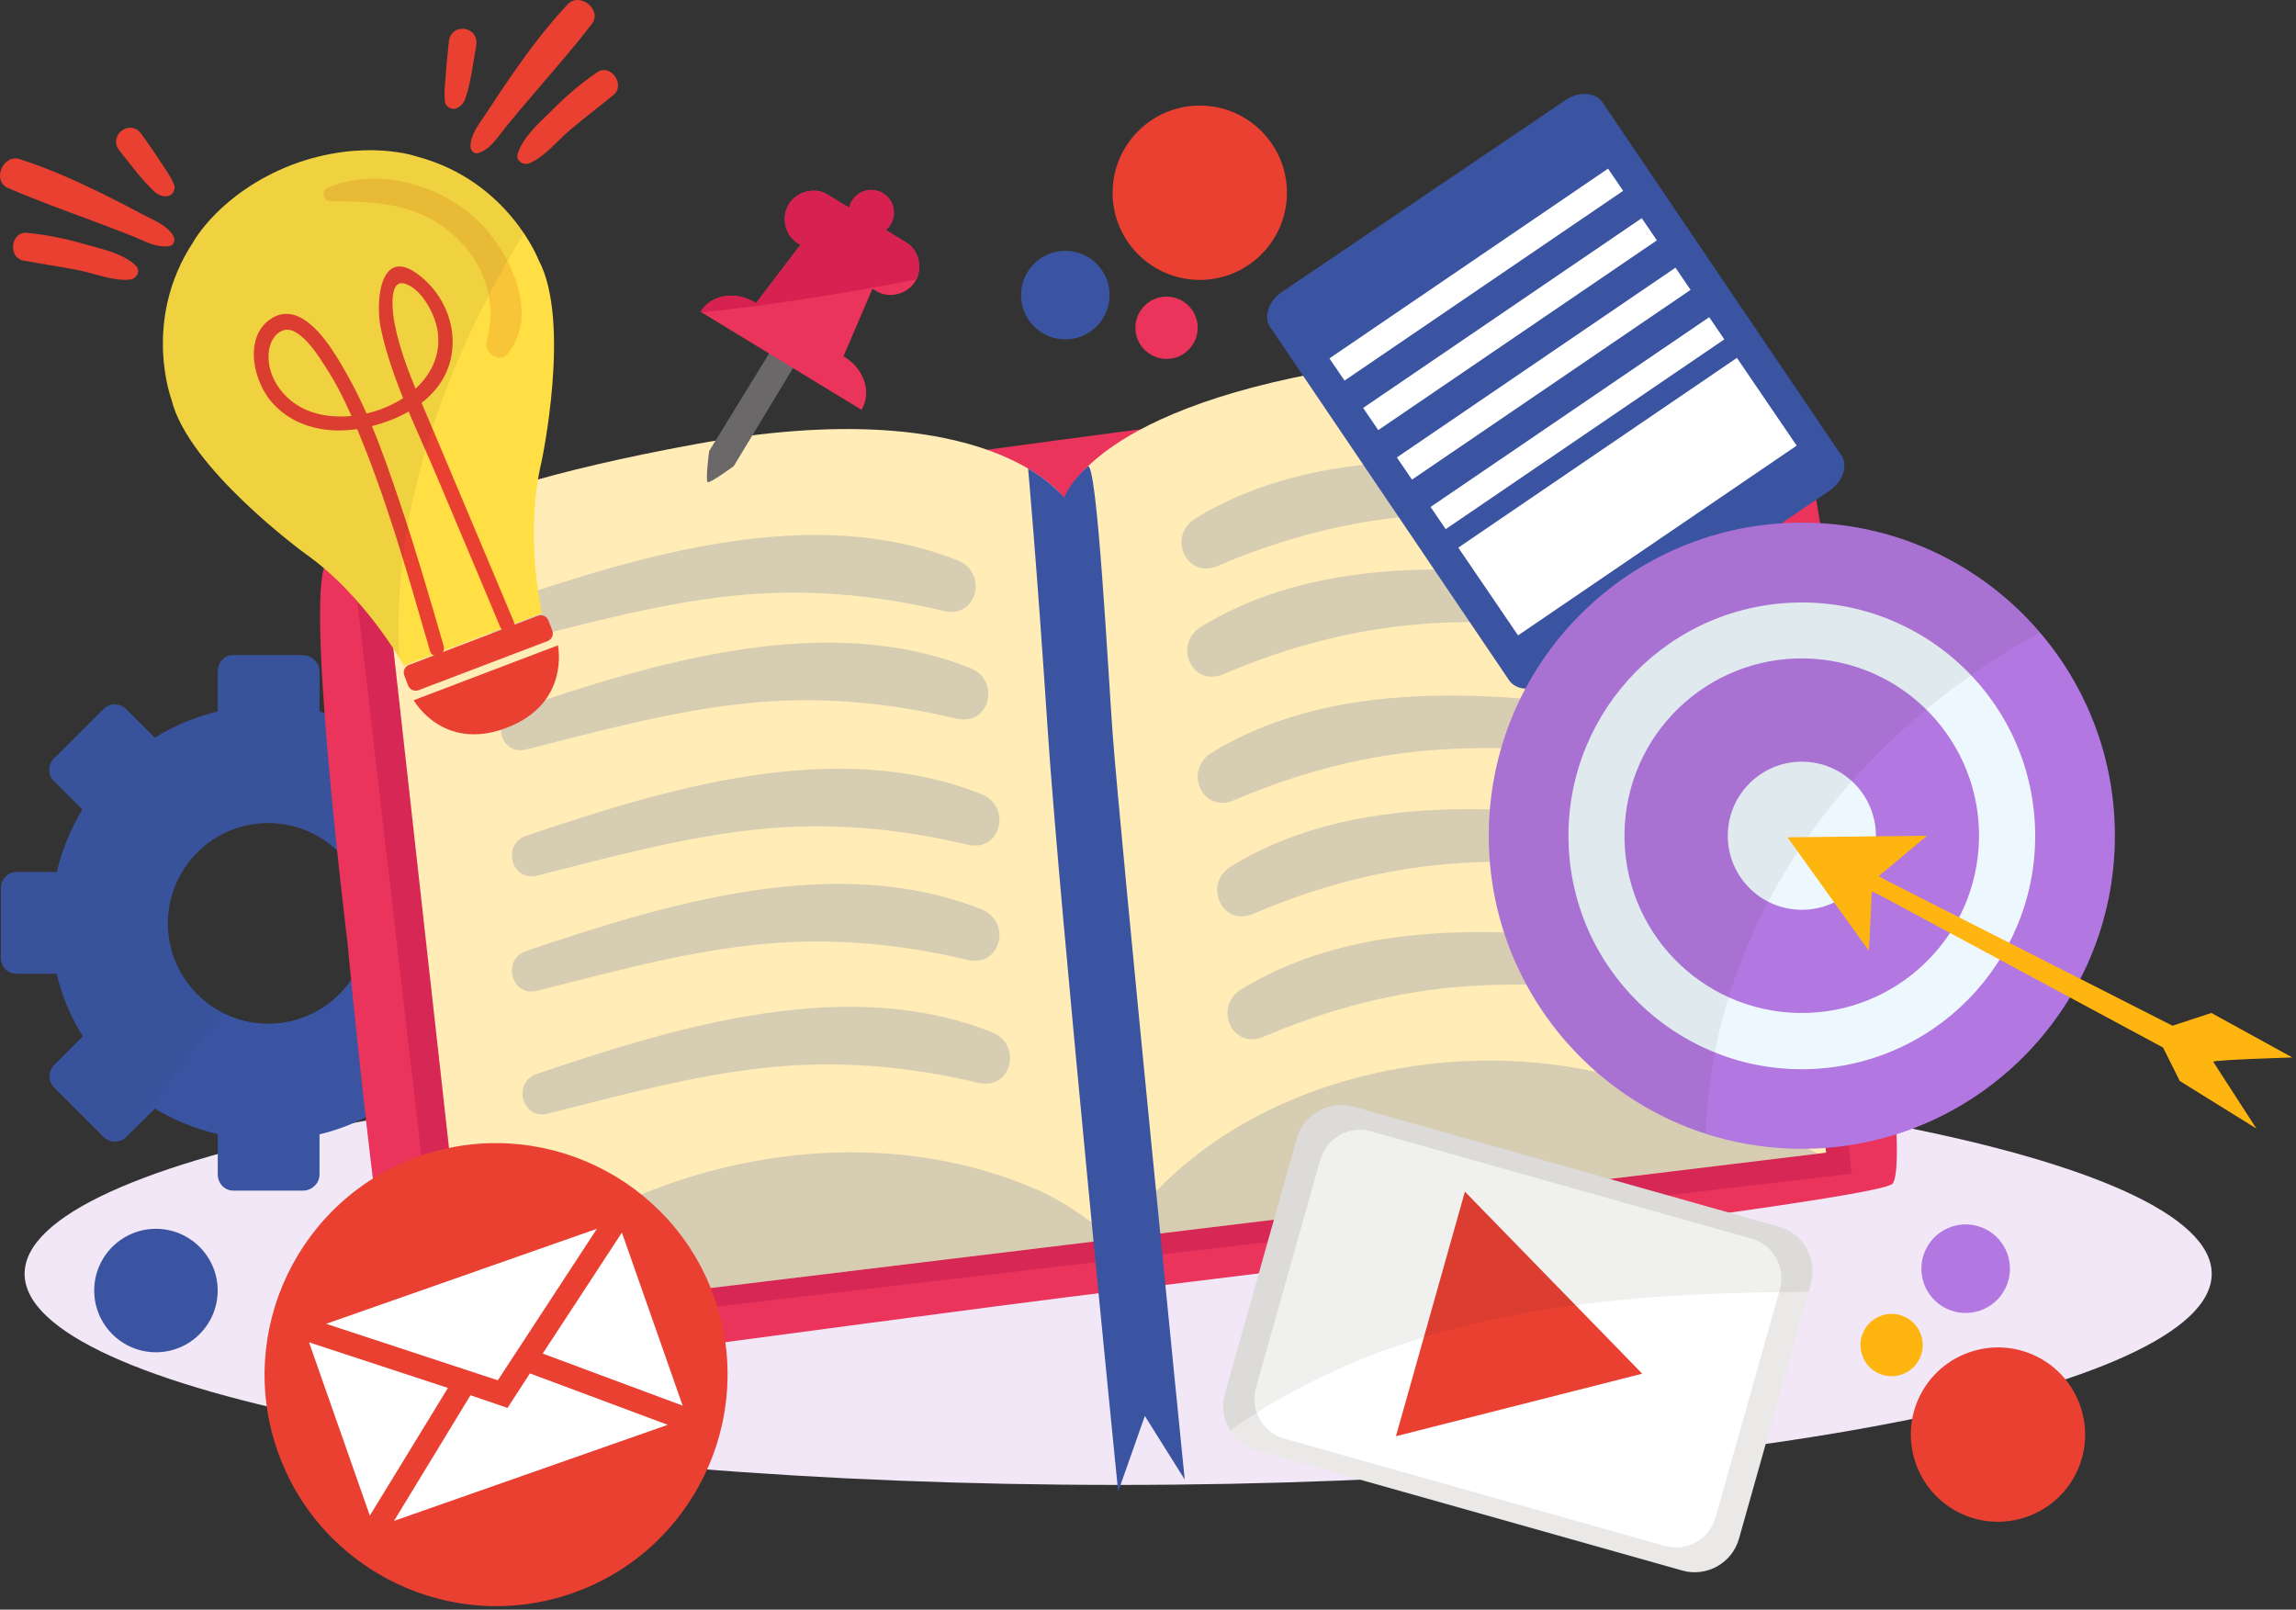
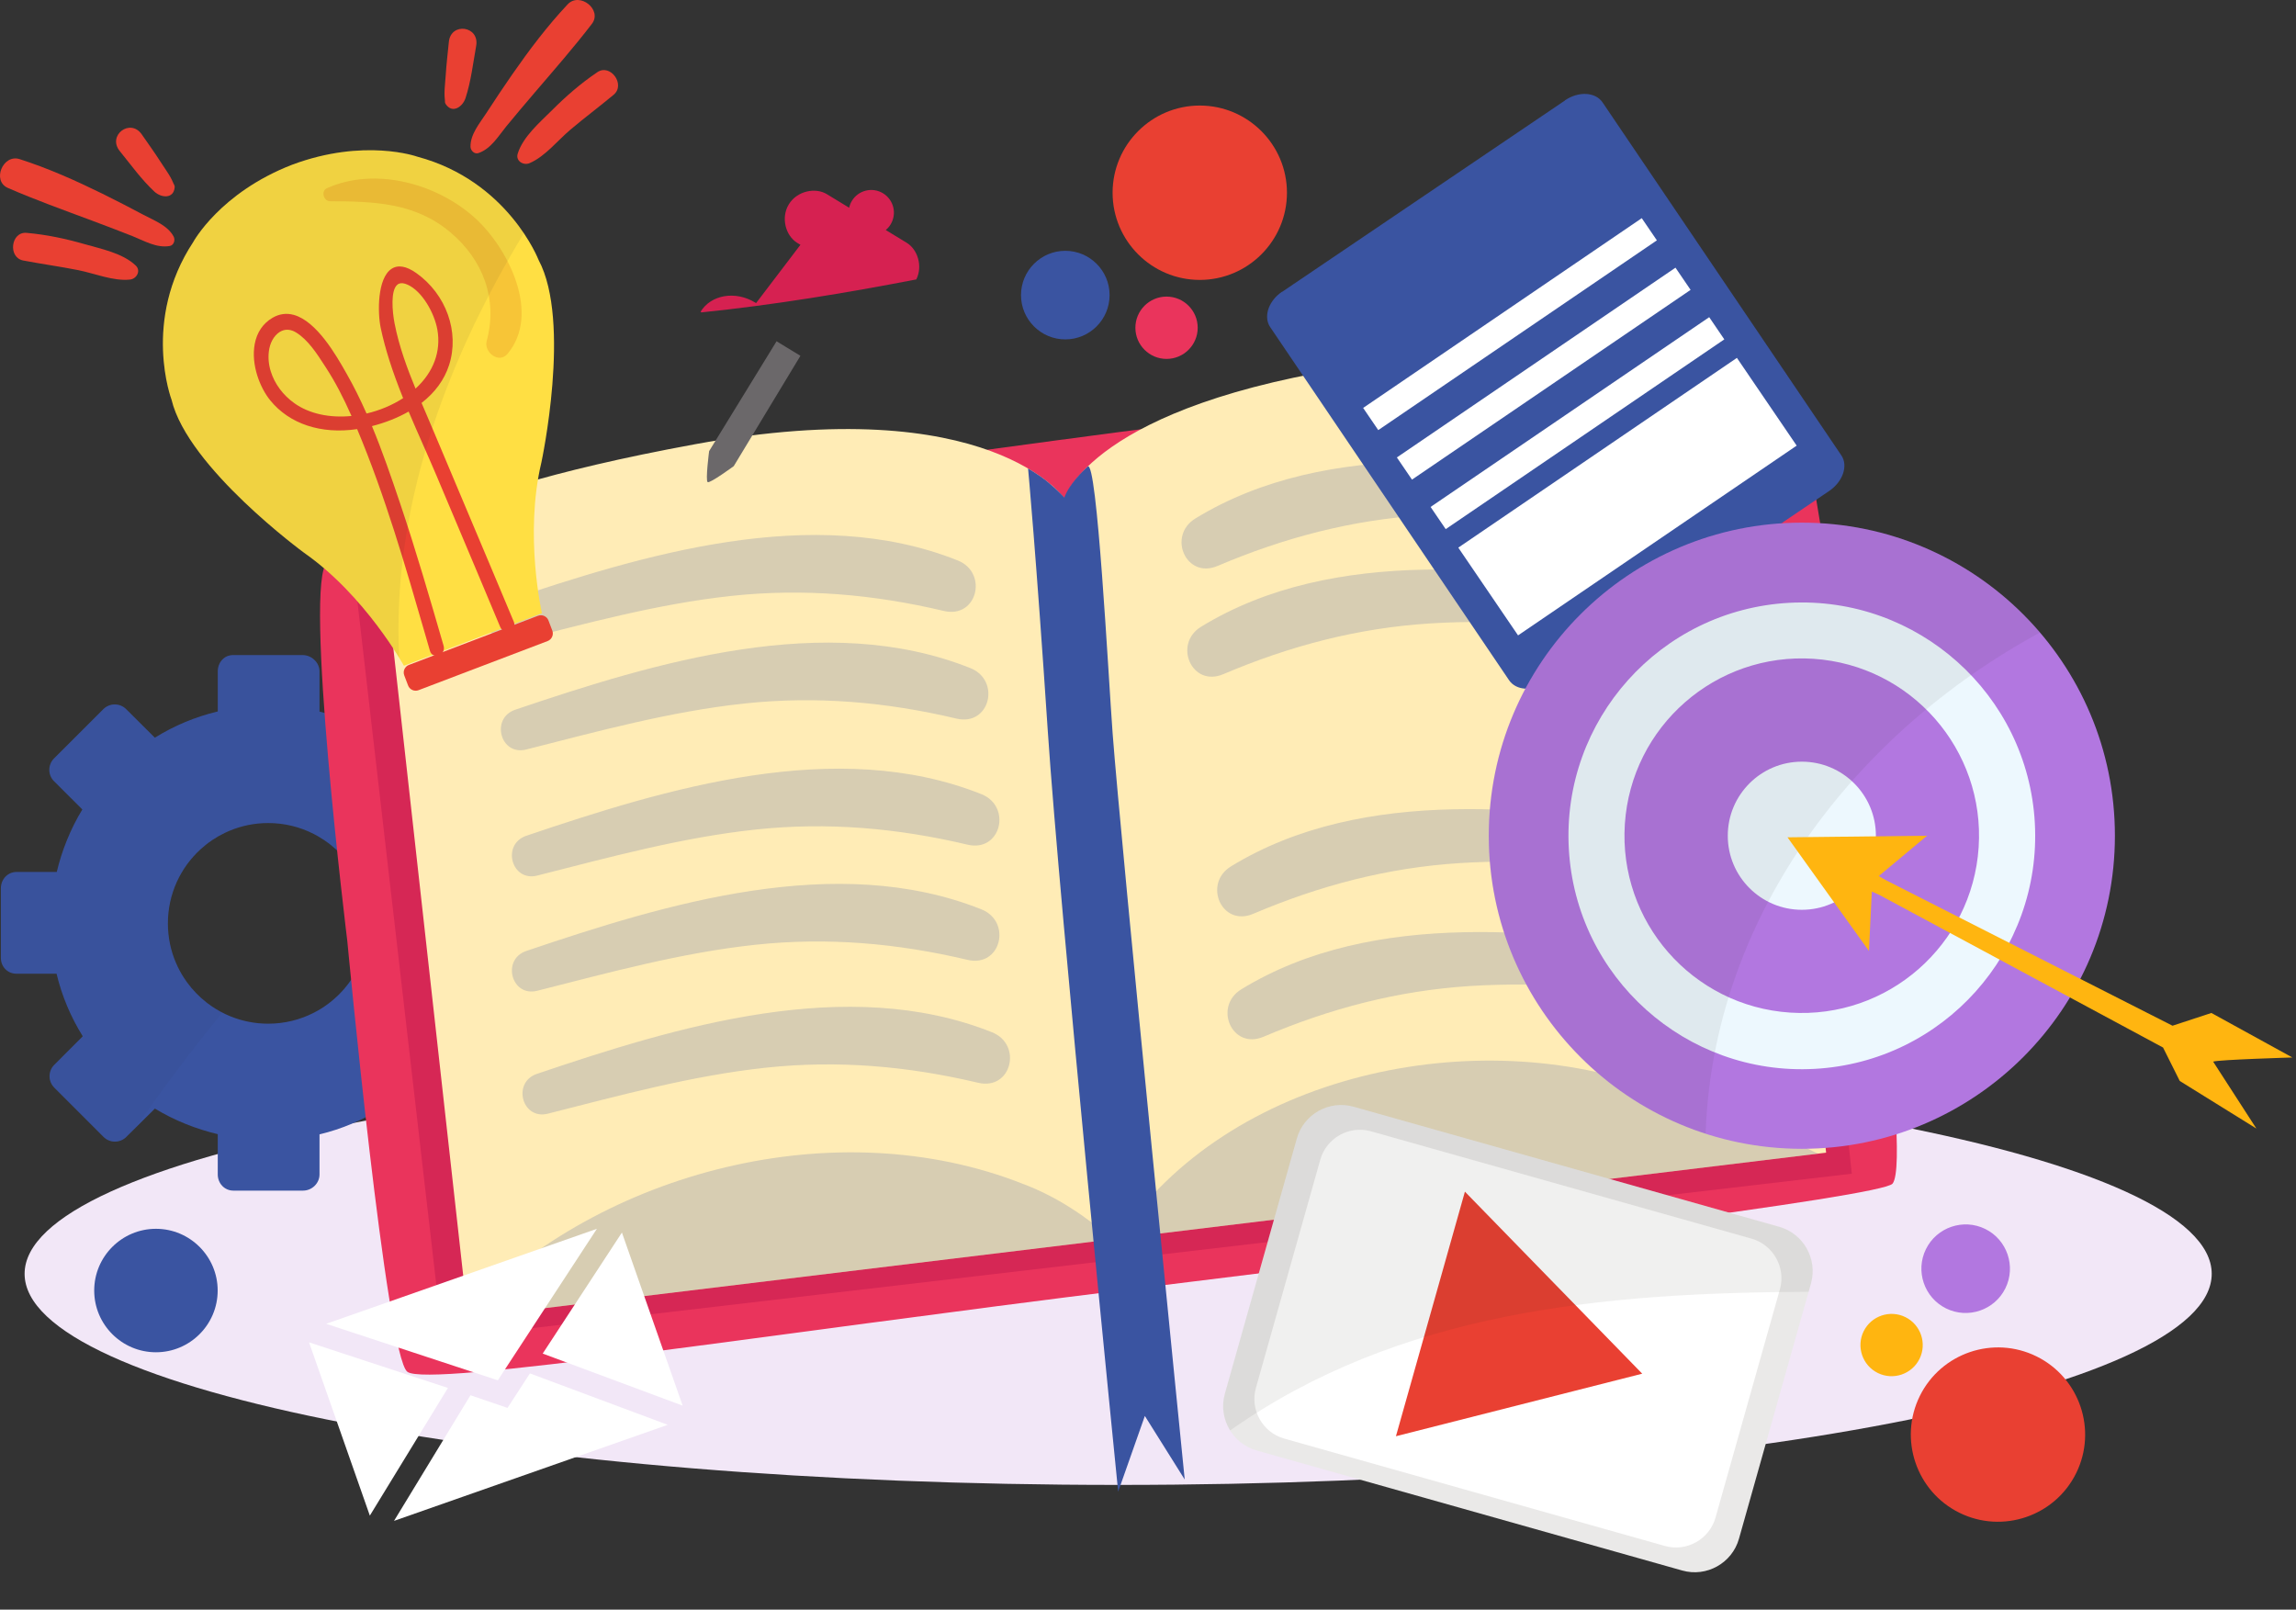
<svg xmlns="http://www.w3.org/2000/svg" width="485" height="340" viewBox="0 0 485 340" fill="none">
  <rect x="0" y="0" width="485" height="340" fill="#333333" stroke="none" />
  <path d="M236.197 313.66C363.775 313.66 467.197 293.697 467.197 269.07C467.197 244.444 363.775 224.48 236.197 224.48C108.619 224.48 5.197 244.444 5.197 269.07C5.197 293.697 108.619 313.66 236.197 313.66Z" fill="#F2E7F7" />
  <path d="M109.741 184.186H101.281C100.133 179.378 98.248 175.011 95.752 170.996L95.779 170.957L101.763 164.968C103.093 163.638 103.093 161.479 101.763 160.149L91.358 149.743C90.026 148.413 87.871 148.412 86.54 149.742L80.635 155.724C76.486 153.198 72.017 151.396 67.493 150.32V150.282V141.82C67.493 139.939 65.814 138.373 63.932 138.373H49.218C47.337 138.373 46.001 139.939 46.001 141.82V150.281C41.193 151.429 36.752 153.314 32.737 155.808L32.663 155.78L26.655 149.797C25.326 148.467 23.157 148.467 21.828 149.797L11.415 160.203C10.085 161.533 10.082 163.689 11.412 165.019L17.393 170.984C14.867 175.134 13.065 179.662 11.989 184.187H11.95H3.488C1.607 184.187 0.186 185.747 0.186 187.628V202.344C0.186 204.225 1.607 205.68 3.488 205.68H11.948C13.097 210.488 14.982 214.868 17.476 218.884L17.448 218.929L11.464 224.921C10.134 226.251 10.134 228.412 11.464 229.742L21.869 240.15C23.2 241.48 25.355 241.481 26.686 240.151L32.724 234.169C36.873 236.695 41.474 238.498 45.998 239.573V239.612V248.074C45.998 249.954 47.413 251.495 49.294 251.495H64.013C65.894 251.495 67.493 249.955 67.493 248.074V239.613C72.3 238.465 76.609 236.581 80.624 234.086L80.633 234.113L86.608 240.096C87.938 241.426 90.09 241.427 91.418 240.096L101.822 229.691C103.152 228.361 103.151 226.204 101.821 224.875L95.837 218.896C98.364 214.746 100.165 210.205 101.241 205.681H101.279H109.741C111.622 205.681 113.307 204.147 113.307 202.266V187.551C113.307 185.668 111.622 184.186 109.741 184.186ZM48.078 214.423C47.873 214.332 47.669 214.239 47.468 214.142C46.85 213.844 46.251 213.518 45.667 213.164C45.377 212.987 45.09 212.803 44.807 212.613C44.526 212.423 44.248 212.226 43.977 212.022C43.84 211.92 43.706 211.817 43.572 211.712C42.801 211.106 42.072 210.447 41.394 209.742C40.714 209.036 40.083 208.284 39.505 207.49C39.273 207.172 39.051 206.848 38.837 206.517C38.197 205.525 37.638 204.476 37.167 203.379C36.072 200.82 35.465 198.002 35.465 195.042C35.465 188.825 38.142 183.233 42.407 179.357C42.782 179.015 43.172 178.686 43.572 178.372C43.705 178.267 43.84 178.164 43.975 178.062C44.248 177.859 44.525 177.662 44.806 177.471C45.653 176.9 46.541 176.388 47.468 175.942C47.776 175.793 48.09 175.652 48.407 175.518C50.941 174.446 53.728 173.853 56.654 173.853C60.129 173.853 63.407 174.689 66.3 176.171C66.606 176.327 66.906 176.49 67.201 176.661C67.644 176.916 68.079 177.187 68.501 177.472C68.782 177.662 69.059 177.859 69.332 178.063C69.468 178.165 69.603 178.268 69.736 178.373C70.002 178.583 70.264 178.799 70.52 179.021C70.904 179.354 71.278 179.7 71.636 180.06C71.876 180.3 72.111 180.545 72.338 180.796C72.909 181.423 73.442 182.085 73.933 182.777C74.13 183.054 74.322 183.336 74.504 183.622C74.689 183.909 74.865 184.2 75.035 184.496C75.29 184.94 75.531 185.394 75.754 185.857C77.093 188.636 77.843 191.752 77.843 195.043C77.843 196.872 77.611 198.646 77.175 200.339C77.088 200.678 76.993 201.013 76.889 201.345C76.734 201.843 76.562 202.333 76.373 202.814C76.246 203.135 76.112 203.452 75.971 203.765C75.876 203.973 75.778 204.179 75.677 204.384C75.475 204.794 75.263 205.197 75.035 205.592C74.865 205.888 74.689 206.179 74.504 206.466C74.359 206.694 74.207 206.918 74.052 207.14C73.915 207.337 73.776 207.532 73.633 207.723C73.531 207.859 73.428 207.994 73.323 208.127C73.114 208.394 72.897 208.656 72.675 208.912C72.564 209.04 72.451 209.167 72.338 209.293C72.111 209.544 71.876 209.789 71.636 210.029C71.516 210.149 71.395 210.267 71.272 210.384C70.781 210.852 70.269 211.296 69.736 211.716C69.603 211.821 69.468 211.924 69.332 212.026C69.059 212.229 68.782 212.426 68.501 212.617C68.219 212.807 67.933 212.991 67.641 213.168C67.495 213.257 67.347 213.343 67.201 213.428C66.904 213.598 66.605 213.761 66.3 213.917C63.407 215.399 60.129 216.235 56.654 216.235C53.858 216.235 51.19 215.692 48.745 214.709C48.522 214.615 48.298 214.521 48.078 214.423Z" fill="#3A54A1" />
  <path opacity="0.04" d="M91.359 149.743C90.028 148.413 87.873 148.412 86.541 149.742L80.636 155.724C76.487 153.198 72.019 151.396 67.493 150.32V150.282V141.82C67.493 139.939 65.815 138.373 63.934 138.373H49.218C47.337 138.373 46.001 139.939 46.001 141.82V150.281C41.193 151.429 36.752 153.314 32.737 155.808L32.663 155.78L26.655 149.797C25.326 148.467 23.157 148.467 21.828 149.797L11.415 160.202C10.085 161.532 10.082 163.688 11.412 165.018L17.393 170.983C14.867 175.133 13.065 179.661 11.989 184.185H11.95H3.488C1.607 184.185 0.186 185.745 0.186 187.626V202.342C0.186 204.223 1.607 205.678 3.488 205.678H11.948C13.097 210.486 14.982 214.866 17.476 218.881L17.448 218.926L11.464 224.918C10.134 226.248 10.134 228.409 11.464 229.739L21.869 240.147C23.2 241.477 25.355 241.478 26.686 240.148L28.61 238.24C34.406 229.877 40.529 221.741 46.964 213.869C46.525 213.643 46.084 213.419 45.664 213.163C45.373 212.986 45.087 212.802 44.804 212.612C44.523 212.422 44.245 212.225 43.974 212.021C43.837 211.919 43.703 211.816 43.569 211.711C42.798 211.105 42.069 210.446 41.391 209.741C40.711 209.035 40.08 208.283 39.502 207.489C39.27 207.171 39.048 206.847 38.834 206.516C38.194 205.524 37.635 204.475 37.164 203.378C36.069 200.819 35.462 198.001 35.462 195.041C35.462 188.824 38.139 183.232 42.404 179.356C42.779 179.014 43.169 178.685 43.569 178.371C43.702 178.266 43.837 178.163 43.972 178.061C44.245 177.858 44.522 177.661 44.803 177.47C45.65 176.899 46.538 176.387 47.465 175.941C47.773 175.792 48.087 175.651 48.404 175.517C50.938 174.445 53.725 173.852 56.651 173.852C60.126 173.852 63.404 174.688 66.297 176.17C66.603 176.326 66.903 176.489 67.198 176.66C67.641 176.915 68.076 177.186 68.498 177.471C68.779 177.661 69.056 177.858 69.329 178.062C69.465 178.164 69.6 178.267 69.733 178.372C69.999 178.582 70.261 178.798 70.517 179.02C70.901 179.353 71.275 179.699 71.633 180.059C71.874 180.299 72.108 180.544 72.335 180.795C72.906 181.422 73.439 182.084 73.93 182.776C74.127 183.053 74.319 183.335 74.501 183.621C74.541 183.683 74.578 183.748 74.618 183.811C83.273 175.489 92.388 167.656 101.98 160.418C101.907 160.328 101.844 160.232 101.76 160.148L91.359 149.743Z" fill="#1D1D1B" />
  <path d="M399.782 250.018C397.634 252.732 311.983 263.304 239.238 272.274C162.451 281.742 90.534 293.111 86.05 289.767C81.63 286.47 73.368 198.81 73.368 198.81C73.368 198.81 63.981 122.577 69.168 118.698C79.674 110.841 365.382 71.744 376.58 78.293C381.989 81.456 391.121 158.049 391.121 158.049C391.121 158.049 404.197 244.439 399.782 250.018Z" fill="#EA345C" />
  <path d="M391.166 247.921L374.453 89.951C374.453 89.951 350.105 73.01 290.035 81.444C229.965 89.878 224.262 109.679 224.262 109.679C224.262 109.679 208.144 86.676 143.206 98.177C78.268 109.679 74.832 121.333 74.832 121.333L93.31 281.325L93.415 282.232L93.476 282.757L391.166 247.921Z" fill="#D62755" />
  <path d="M98.833 278.29L385.742 243.48L369.634 85.625C369.634 85.625 346.168 68.696 288.273 77.124C230.378 85.552 224.882 105.339 224.882 105.339C224.882 105.339 209.348 82.353 146.762 93.846C84.176 105.339 80.865 116.985 80.865 116.985L98.833 278.29Z" fill="#FFECB6" />
  <path opacity="0.2" d="M216.088 250.074C176.536 234.461 127.142 247.44 98.674 276.858L98.833 278.288L235.028 261.764C229.364 256.952 223.281 252.772 216.088 250.074Z" fill="#3A54A1" />
  <path opacity="0.2" d="M236.197 261.623L384.017 243.688C372.744 238.085 361.47 234.985 350.197 230.288C311.675 215.713 259.369 226.791 236.197 261.623Z" fill="#3A54A1" />
  <path d="M217.166 98.961C217.152 98.982 219.338 100.167 221.419 101.879C223.5 103.591 224.828 105.106 224.828 105.106C225.82 102.296 228.78 99.447 229.749 98.562C231.733 96.75 234.115 142.651 235.029 154.924C236.717 177.589 250.258 312.526 250.258 312.526L241.833 299.091L236.199 315.091C236.199 315.091 223.813 191.805 221.333 154.424C218.852 117.044 217.166 98.961 217.166 98.961Z" fill="#3A54A1" />
  <path opacity="0.2" d="M108.497 135.579C123.66 131.73 138.997 127.527 154.588 125.864C169.782 124.243 184.53 125.539 199.366 129.051C206.449 130.728 208.793 120.971 202.307 118.384C171.735 106.188 135.743 117.174 106.179 127.174C100.901 128.958 103.009 136.972 108.497 135.579Z" fill="#3A54A1" />
  <path opacity="0.2" d="M111.165 158.317C126.329 154.468 141.665 150.264 157.256 148.6C172.45 146.979 187.198 148.276 202.034 151.788C209.117 153.465 211.461 143.708 204.975 141.121C174.403 128.924 138.412 139.91 108.847 149.91C103.569 151.695 105.677 159.71 111.165 158.317Z" fill="#3A54A1" />
  <path opacity="0.2" d="M113.497 184.945C128.66 181.096 143.997 176.892 159.588 175.229C174.782 173.608 189.53 174.905 204.366 178.417C211.449 180.094 213.793 170.337 207.307 167.75C176.735 155.553 140.743 166.539 111.179 176.539C105.901 178.323 108.009 186.338 113.497 184.945Z" fill="#3A54A1" />
  <path opacity="0.2" d="M113.497 209.277C128.66 205.428 143.997 201.224 159.588 199.561C174.782 197.94 189.53 199.237 204.366 202.749C211.449 204.426 213.793 194.669 207.307 192.082C176.735 179.885 140.743 190.871 111.179 200.871C105.901 202.655 108.009 210.67 113.497 209.277Z" fill="#3A54A1" />
  <path opacity="0.2" d="M115.736 235.24C130.899 231.391 146.236 227.187 161.827 225.524C177.021 223.903 191.769 225.2 206.605 228.712C213.688 230.389 216.032 220.632 209.546 218.045C178.974 205.848 142.982 216.834 113.418 226.834C108.14 228.618 110.247 236.633 115.736 235.24Z" fill="#3A54A1" />
  <path opacity="0.2" d="M347.869 110.617C332.273 109.387 316.447 107.835 300.799 108.831C285.549 109.802 271.233 113.572 257.204 119.541C250.506 122.391 246.547 113.171 252.503 109.524C280.574 92.335 317.904 97.079 348.733 101.938C354.236 102.806 353.513 111.062 347.869 110.617Z" fill="#3A54A1" />
  <path opacity="0.2" d="M349.084 133.478C333.488 132.248 317.662 130.696 302.014 131.692C286.765 132.663 272.448 136.433 258.419 142.402C251.721 145.252 247.762 136.032 253.718 132.385C281.789 115.196 319.119 119.94 349.948 124.799C355.451 125.667 354.728 133.923 349.084 133.478Z" fill="#3A54A1" />
-   <path opacity="0.2" d="M351.283 160.115C335.687 158.885 319.861 157.333 304.213 158.329C288.963 159.3 274.647 163.07 260.618 169.039C253.92 171.889 249.961 162.669 255.916 159.022C283.987 141.833 321.317 146.577 352.146 151.436C357.651 152.305 356.928 160.561 351.283 160.115Z" fill="#3A54A1" />
  <path opacity="0.2" d="M355.396 184.099C339.8 182.869 323.974 181.317 308.326 182.313C293.077 183.283 278.76 187.054 264.731 193.023C258.033 195.873 254.074 186.653 260.029 183.006C288.1 165.817 325.43 170.561 356.259 175.42C361.764 176.288 361.041 184.544 355.396 184.099Z" fill="#3A54A1" />
  <path opacity="0.2" d="M357.58 210.066C341.984 208.836 326.158 207.284 310.51 208.28C295.26 209.25 280.944 213.021 266.915 218.99C260.217 221.84 256.258 212.62 262.213 208.973C290.284 191.784 327.614 196.528 358.443 201.387C363.947 202.255 363.224 210.511 357.58 210.066Z" fill="#3A54A1" />
  <path d="M355.363 331.746L265.433 306.381C260.299 304.933 257.282 299.547 258.731 294.412L273.945 240.475C275.393 235.341 280.779 232.324 285.913 233.773L375.843 259.139C380.977 260.587 383.993 265.973 382.545 271.107L367.331 325.044C365.883 330.178 360.497 333.194 355.363 331.746Z" fill="#EAE9E8" />
  <path d="M351.681 326.553L271.285 303.877C266.695 302.582 263.999 297.768 265.293 293.177L278.894 244.957C280.189 240.367 285.004 237.671 289.594 238.965L369.99 261.642C374.58 262.937 377.276 267.751 375.982 272.342L362.381 320.561C361.086 325.152 356.271 327.848 351.681 326.553Z" fill="white" />
  <path d="M346.897 290.165L294.873 303.376L309.444 251.717L346.897 290.165Z" fill="#E94032" />
  <path opacity="0.07" d="M375.842 259.138L285.912 233.773C280.778 232.325 275.392 235.341 273.944 240.475L258.73 294.412C257.963 297.133 258.458 299.919 259.849 302.157C295.599 276.997 338.312 273.052 382.047 272.868L382.544 271.106C383.992 265.971 380.976 260.586 375.842 259.138Z" fill="#1D1D1B" />
  <path d="M326.625 144.14L338.907 135.831L374.099 112.023L386.381 103.714C389.247 101.775 390.459 98.405 388.958 96.186L380.564 83.779L338.524 21.637C337.023 19.419 333.462 19.24 330.597 21.179L330.577 21.227L270.822 61.652L270.805 61.628C268.119 63.445 266.976 66.506 268.08 68.712C268.154 68.859 268.236 68.986 268.329 69.124L310.369 131.266L318.763 143.674C320.264 145.893 323.76 146.079 326.625 144.14Z" fill="#3A54A1" />
  <path d="M366.9 75.595L308.047 115.678L320.67 134.213L379.524 94.13L366.9 75.595Z" fill="white" />
  <path d="M361.047 66.999L302.193 107.082L305.386 111.769L364.239 71.686L361.047 66.999Z" fill="white" />
  <path d="M353.924 56.542L295.07 96.625L298.263 101.312L357.116 61.229L353.924 56.542Z" fill="white" />
  <path d="M346.801 46.083L287.947 86.166L291.139 90.853L349.993 50.77L346.801 46.083Z" fill="white" />
-   <path d="M339.678 35.622L280.824 75.705L284.016 80.392L342.87 40.309L339.678 35.622Z" fill="white" />
  <path d="M169.079 75.156L167.209 74.017L165.908 73.225L164.038 72.086L149.793 95.291C149.793 95.291 148.983 101.534 149.483 101.838C149.983 102.143 154.996 98.46 154.996 98.46L169.079 75.156Z" fill="#6B686A" />
-   <path d="M178.424 75.419L178.17 75.265L183.828 62.071L184.297 60.977L185.268 61.568C187.703 63.051 191.607 62.272 193.336 59.433C195.066 56.593 193.966 52.768 191.531 51.285L187.104 48.589C187.497 48.261 187.847 47.868 188.128 47.406C189.503 45.148 188.788 42.203 186.53 40.828C184.272 39.453 181.327 40.168 179.952 42.426C179.671 42.888 179.482 43.379 179.371 43.879L174.668 41.015C172.233 39.532 168.355 40.326 166.625 43.166C164.895 46.006 165.969 49.816 168.405 51.299L169.082 51.711L168.364 52.653L159.712 64.023L159.514 63.903C155.347 61.365 150.184 62.241 147.982 65.855L181.98 86.562C184.182 82.947 182.591 77.957 178.424 75.419Z" fill="#EA345C" />
  <path d="M191.531 51.285L187.104 48.589C187.497 48.261 187.847 47.868 188.128 47.406C189.503 45.148 188.788 42.203 186.53 40.828C184.272 39.453 181.327 40.168 179.952 42.426C179.671 42.888 179.482 43.379 179.371 43.879L174.668 41.015C172.233 39.532 168.355 40.326 166.625 43.166C164.895 46.006 165.969 49.816 168.405 51.299L169.082 51.711L168.364 52.653L159.712 64.023L159.514 63.903C155.347 61.365 150.184 62.241 147.982 65.855L148.193 65.983C163.429 64.417 178.542 61.922 193.555 59.024C194.953 56.236 193.852 52.698 191.531 51.285Z" fill="#D62151" />
  <path d="M113.774 54.927C113.774 54.927 107.349 38.219 88.149 33.095C88.149 33.095 76.993 29.09 61.693 34.802C46.468 40.71 40.83 51.107 40.83 51.107C29.897 67.702 36.241 84.441 36.241 84.441C39.694 98.808 64.235 116.765 64.235 116.765C77.206 125.829 85.321 140.63 85.321 140.63L99.87 135.092L114.482 129.53C114.482 129.53 110.701 113.079 114.361 97.685C114.361 97.685 120.749 67.954 113.774 54.927Z" fill="#FFDF43" />
  <path d="M87.944 57.683C85.837 56.19 84.073 55.89 82.704 56.789C79.691 58.769 79.736 66.013 80.423 69.272C81.355 73.687 82.86 78.406 85.153 84.103C82.864 85.586 80.204 86.702 77.428 87.347C76.06 84.259 74.684 81.51 73.225 78.949L73.049 78.639C71.056 75.13 66.908 67.829 62.031 66.507C60.499 66.091 59.005 66.296 57.59 67.115C55.57 68.285 54.261 70.205 53.806 72.668C52.995 77.06 54.925 81.902 57.063 84.541C61.12 89.551 67.807 91.768 75.442 90.642C81.337 104.674 85.649 119.592 89.821 134.02L90.83 137.507C91.098 138.43 91.926 138.646 92.581 138.456C93.344 138.233 94.01 137.459 93.705 136.405C90.824 126.467 87.845 116.191 84.482 106.216C82.616 100.681 80.758 95.274 78.569 90.008C81.381 89.292 84.046 88.236 86.32 86.934C87.291 89.236 88.311 91.549 89.299 93.788C90.277 96.005 91.289 98.299 92.234 100.541L95.982 109.423C99.169 116.974 102.466 124.782 105.68 132.472C105.897 132.992 106.33 133.33 106.868 133.399C107.141 133.434 107.423 133.395 107.681 133.297C107.964 133.189 108.216 133.01 108.394 132.777C108.705 132.369 108.759 131.865 108.547 131.358C105.37 123.757 102.113 116.041 98.962 108.578C96.419 102.553 93.875 96.528 91.345 90.498C90.844 89.303 90.33 88.106 89.815 86.905L89.049 85.115C91.915 82.886 93.87 80.198 94.862 77.119C97.107 70.154 94.262 62.161 87.944 57.683ZM92.39 69.639C93.202 74.224 91.565 78.63 87.777 82.089C86.104 78.03 84.305 73.258 83.348 68.307C82.868 65.825 82.459 61.307 83.965 60.112C84.073 60.026 84.191 59.958 84.319 59.91C84.782 59.734 85.37 59.809 86.102 60.136C89.19 61.514 91.771 66.142 92.39 69.639ZM74.254 87.867C69.573 88.329 65.308 87.383 62.205 85.187C59.79 83.478 58.01 81.079 57.191 78.433C56.69 76.814 56.587 75.152 56.892 73.624C57.241 71.88 58.241 70.452 59.503 69.898C60.445 69.485 61.491 69.591 62.518 70.214C65.037 71.741 66.927 74.67 68.594 77.254L68.898 77.725C70.762 80.6 72.468 83.832 74.254 87.867Z" fill="#E94032" />
  <path d="M86.383 140.451L113.647 130.072C114.526 129.737 115.519 130.183 115.854 131.062L116.668 133.202C117.003 134.081 116.557 135.074 115.678 135.409L88.413 145.788C87.534 146.123 86.541 145.677 86.206 144.798L85.391 142.658C85.059 141.779 85.504 140.786 86.383 140.451Z" fill="#E94032" />
-   <path d="M87.393 147.91L117.854 136.314C117.854 136.314 120.511 148.599 107.006 153.74C93.501 158.882 87.393 147.91 87.393 147.91Z" fill="#E94032" />
  <path d="M69.748 42.508C79.033 42.55 87.698 42.777 95.183 49.109C102.115 54.972 105.179 63.289 102.808 72.02C102.168 74.378 105.379 76.922 107.205 74.743C114.297 66.282 107.387 52.524 100.477 46.178C92.463 38.819 79.34 35.155 69.079 39.744C67.724 40.351 68.344 42.502 69.748 42.508Z" fill="#F7C537" />
  <g opacity="0.07">
    <path d="M110.66 49.27C107.07 43.929 100.076 36.278 88.149 33.095C88.149 33.095 76.992 29.09 61.693 34.802C46.468 40.71 40.83 51.107 40.83 51.107C29.897 67.702 36.241 84.441 36.241 84.441C39.694 98.808 64.235 116.765 64.235 116.765C74.566 123.984 81.811 134.834 84.334 138.955C82.708 108.044 93.754 77.041 110.66 49.27Z" fill="#1D1D1B" />
  </g>
  <path d="M36.677 49.963C35.425 47.627 32.577 46.582 30.325 45.386C27.436 43.852 24.531 42.341 21.595 40.898C15.944 38.121 10.134 35.528 4.133 33.609C0.633 32.49 -1.777 38.198 1.678 39.703C7.459 42.222 13.409 44.349 19.314 46.558C22.197 47.636 25.077 48.721 27.937 49.858C30.477 50.868 33.071 52.449 35.856 51.96C36.758 51.803 37.057 50.673 36.677 49.963Z" fill="#E94032" />
  <path d="M28.67 56.088C25.945 53.487 21.415 52.588 17.888 51.575C13.838 50.412 9.814 49.558 5.615 49.187C2.283 48.893 1.623 54.407 4.919 55.031C8.769 55.76 12.653 56.296 16.497 57.056C19.964 57.741 23.917 59.426 27.459 59.053C28.861 58.906 29.832 57.197 28.67 56.088Z" fill="#E94032" />
  <path d="M36.182 38.344C36.129 38.309 36.077 38.273 36.024 38.238C36.291 38.582 36.558 38.925 36.825 39.269C36.258 37.479 35.018 35.901 34.015 34.338C32.714 32.311 31.314 30.352 29.938 28.377C27.519 24.907 22.605 28.605 25.31 31.927C27.647 34.797 29.907 37.968 32.629 40.487C34.069 41.82 36.691 42.051 36.898 39.561C36.941 39.048 36.573 38.608 36.182 38.344Z" fill="#E94032" />
  <path d="M99.387 30.984C99.35 28.333 101.334 26.039 102.724 23.902C104.508 21.16 106.315 18.43 108.184 15.745C111.781 10.577 115.606 5.492 119.924 0.905C122.443 -1.771 127.318 2.054 125.025 5.045C121.19 10.05 117.017 14.795 112.922 19.59C110.923 21.931 108.93 24.275 106.979 26.656C105.246 28.77 103.745 31.41 101.071 32.334C100.207 32.632 99.398 31.789 99.387 30.984Z" fill="#E94032" />
  <path d="M109.359 32.459C110.482 28.863 114.008 25.881 116.602 23.286C119.581 20.306 122.686 17.608 126.179 15.248C128.951 13.376 132.201 17.879 129.62 20.022C126.606 22.526 123.469 24.877 120.475 27.405C117.775 29.685 115.134 33.075 111.855 34.465C110.557 35.016 108.88 33.992 109.359 32.459Z" fill="#E94032" />
  <path d="M94.188 20.579C94.217 20.522 94.246 20.466 94.274 20.409C94.207 20.839 94.14 21.269 94.073 21.699C93.701 19.858 94.021 17.878 94.14 16.024C94.295 13.621 94.57 11.229 94.817 8.833C95.25 4.625 101.341 5.478 100.585 9.695C99.932 13.338 99.492 17.207 98.333 20.729C97.72 22.592 95.539 24.066 94.15 21.988C93.866 21.563 93.974 21 94.188 20.579Z" fill="#E94032" />
  <path d="M446.747 176.532C446.747 213.055 417.14 242.664 380.616 242.664C344.092 242.664 314.484 213.055 314.484 176.532C314.484 140.009 344.092 110.4 380.616 110.4C417.14 110.4 446.747 140.008 446.747 176.532Z" fill="#B277E0" />
  <path d="M383.328 225.777C410.512 224.277 431.332 201.024 429.832 173.841C428.332 146.657 405.079 125.837 377.896 127.337C350.712 128.837 329.892 152.089 331.392 179.273C332.892 206.456 356.145 227.277 383.328 225.777Z" fill="#EDF8FE" />
  <path d="M417.963 179C419.33 158.363 403.708 140.525 383.071 139.158C362.434 137.791 344.596 153.412 343.229 174.049C341.862 194.686 357.484 212.524 378.121 213.891C398.758 215.259 416.595 199.637 417.963 179Z" fill="#B277E0" />
  <path d="M396.26 176.533C396.26 185.173 389.255 192.177 380.616 192.177C371.975 192.177 364.971 185.173 364.971 176.533C364.971 167.893 371.975 160.889 380.616 160.889C389.256 160.888 396.26 167.892 396.26 176.533Z" fill="#EDF8FE" />
  <path opacity="0.07" d="M380.616 110.4C344.092 110.4 314.484 140.008 314.484 176.532C314.484 205.963 333.716 230.893 360.294 239.469C361.798 194.27 391.166 155.183 430.909 133.616C418.78 119.414 400.756 110.4 380.616 110.4Z" fill="#1D1D1B" />
  <path d="M467.5 224.251C468.479 223.842 484.234 223.373 484.234 223.373L467.122 213.969L458.915 216.664L398.561 186.018C397.938 185.703 397.378 185.349 396.866 185.045L407.071 176.531L377.586 176.867L394.789 200.876L395.399 188.337C395.905 188.548 396.463 188.773 397.024 189.057L456.919 221.274L460.445 228.334L476.627 238.38L467.5 224.251Z" fill="#FFB510" />
  <path d="M32.94 259.561C25.749 259.561 19.9 265.411 19.9 272.601C19.9 279.792 25.75 285.641 32.94 285.641C40.13 285.641 45.98 279.791 45.98 272.601C45.98 265.41 40.13 259.561 32.94 259.561Z" fill="#3A54A1" />
  <path d="M253.437 22.295C243.282 22.295 235.021 30.556 235.021 40.711C235.021 50.866 243.282 59.127 253.437 59.127C263.591 59.127 271.852 50.866 271.852 40.711C271.852 30.555 263.591 22.295 253.437 22.295Z" fill="#E94032" />
  <path d="M225.03 52.978C219.871 52.978 215.674 57.175 215.674 62.334C215.674 67.493 219.871 71.691 225.03 71.691C230.189 71.691 234.386 67.493 234.386 62.334C234.386 57.175 230.189 52.978 225.03 52.978Z" fill="#3A54A1" />
  <path d="M246.417 62.65C242.788 62.65 239.836 65.602 239.836 69.232C239.836 72.861 242.788 75.813 246.417 75.813C250.046 75.813 252.998 72.861 252.998 69.232C252.998 65.602 250.046 62.65 246.417 62.65Z" fill="#EA345C" />
  <path d="M438.562 311.177C443.055 302.07 439.301 291.007 430.194 286.514C421.087 282.021 410.024 285.775 405.531 294.882C401.039 303.988 404.792 315.052 413.899 319.544C423.007 324.037 434.07 320.283 438.562 311.177Z" fill="#E94032" />
  <path d="M423.613 272.128C425.895 267.501 423.988 261.881 419.362 259.598C414.735 257.315 409.115 259.223 406.832 263.849C404.55 268.475 406.457 274.096 411.083 276.379C415.71 278.661 421.33 276.754 423.613 272.128Z" fill="#B277E0" />
  <path d="M405.477 287.028C407.083 283.773 405.741 279.819 402.486 278.214C399.231 276.608 395.277 277.95 393.672 281.205C392.067 284.459 393.408 288.413 396.663 290.019C399.918 291.624 403.872 290.283 405.477 287.028Z" fill="#FFB510" />
-   <path d="M88.597 244.221C63.153 253.15 49.718 281.112 58.647 306.556C67.576 332 95.538 345.435 120.982 336.507C146.424 327.579 159.86 299.616 150.931 274.172C142.002 248.728 114.039 235.293 88.597 244.221Z" fill="#E94032" />
  <path d="M105.159 291.562L68.894 279.63L126.087 259.561L105.159 291.562Z" fill="white" />
  <path d="M94.619 293.177L78.124 320.146L65.281 283.545L94.619 293.177Z" fill="white" />
  <path d="M99.38 294.722L107.206 297.394L111.94 290.105L141.052 300.967L83.231 321.258L99.38 294.722Z" fill="white" />
  <path d="M114.639 285.918L131.372 260.352L144.203 296.916L114.639 285.918Z" fill="white" />
</svg>